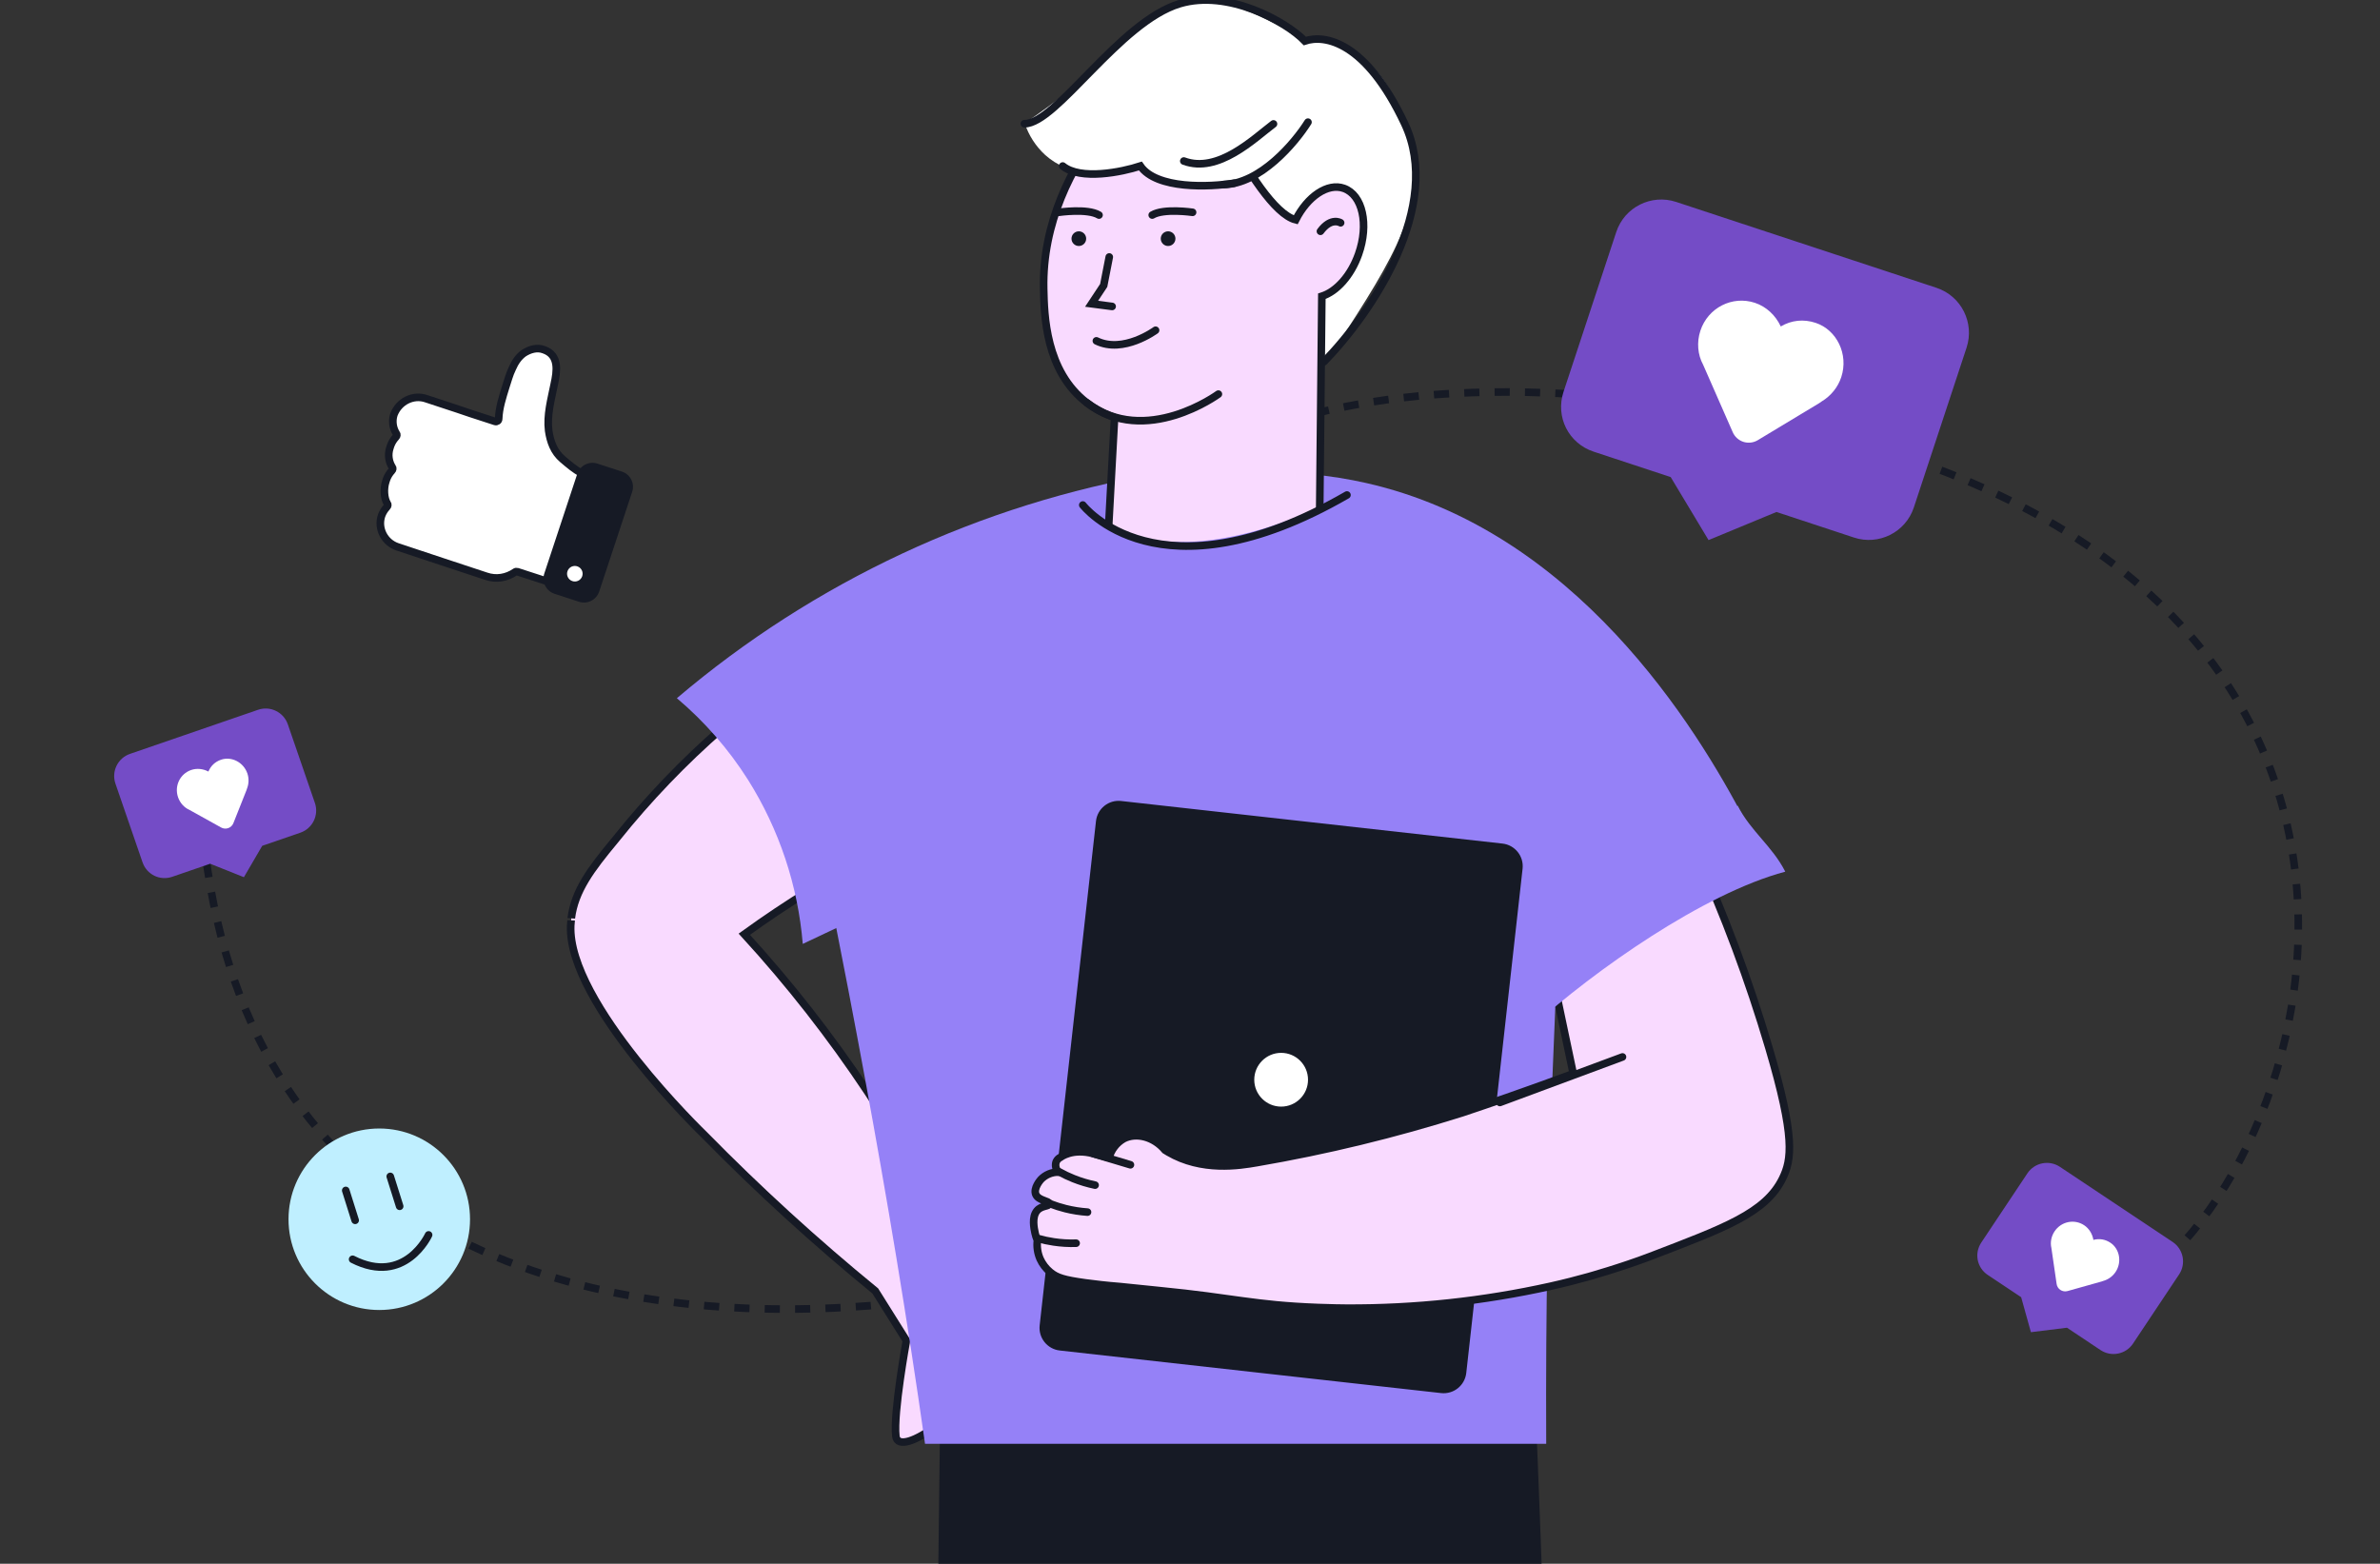
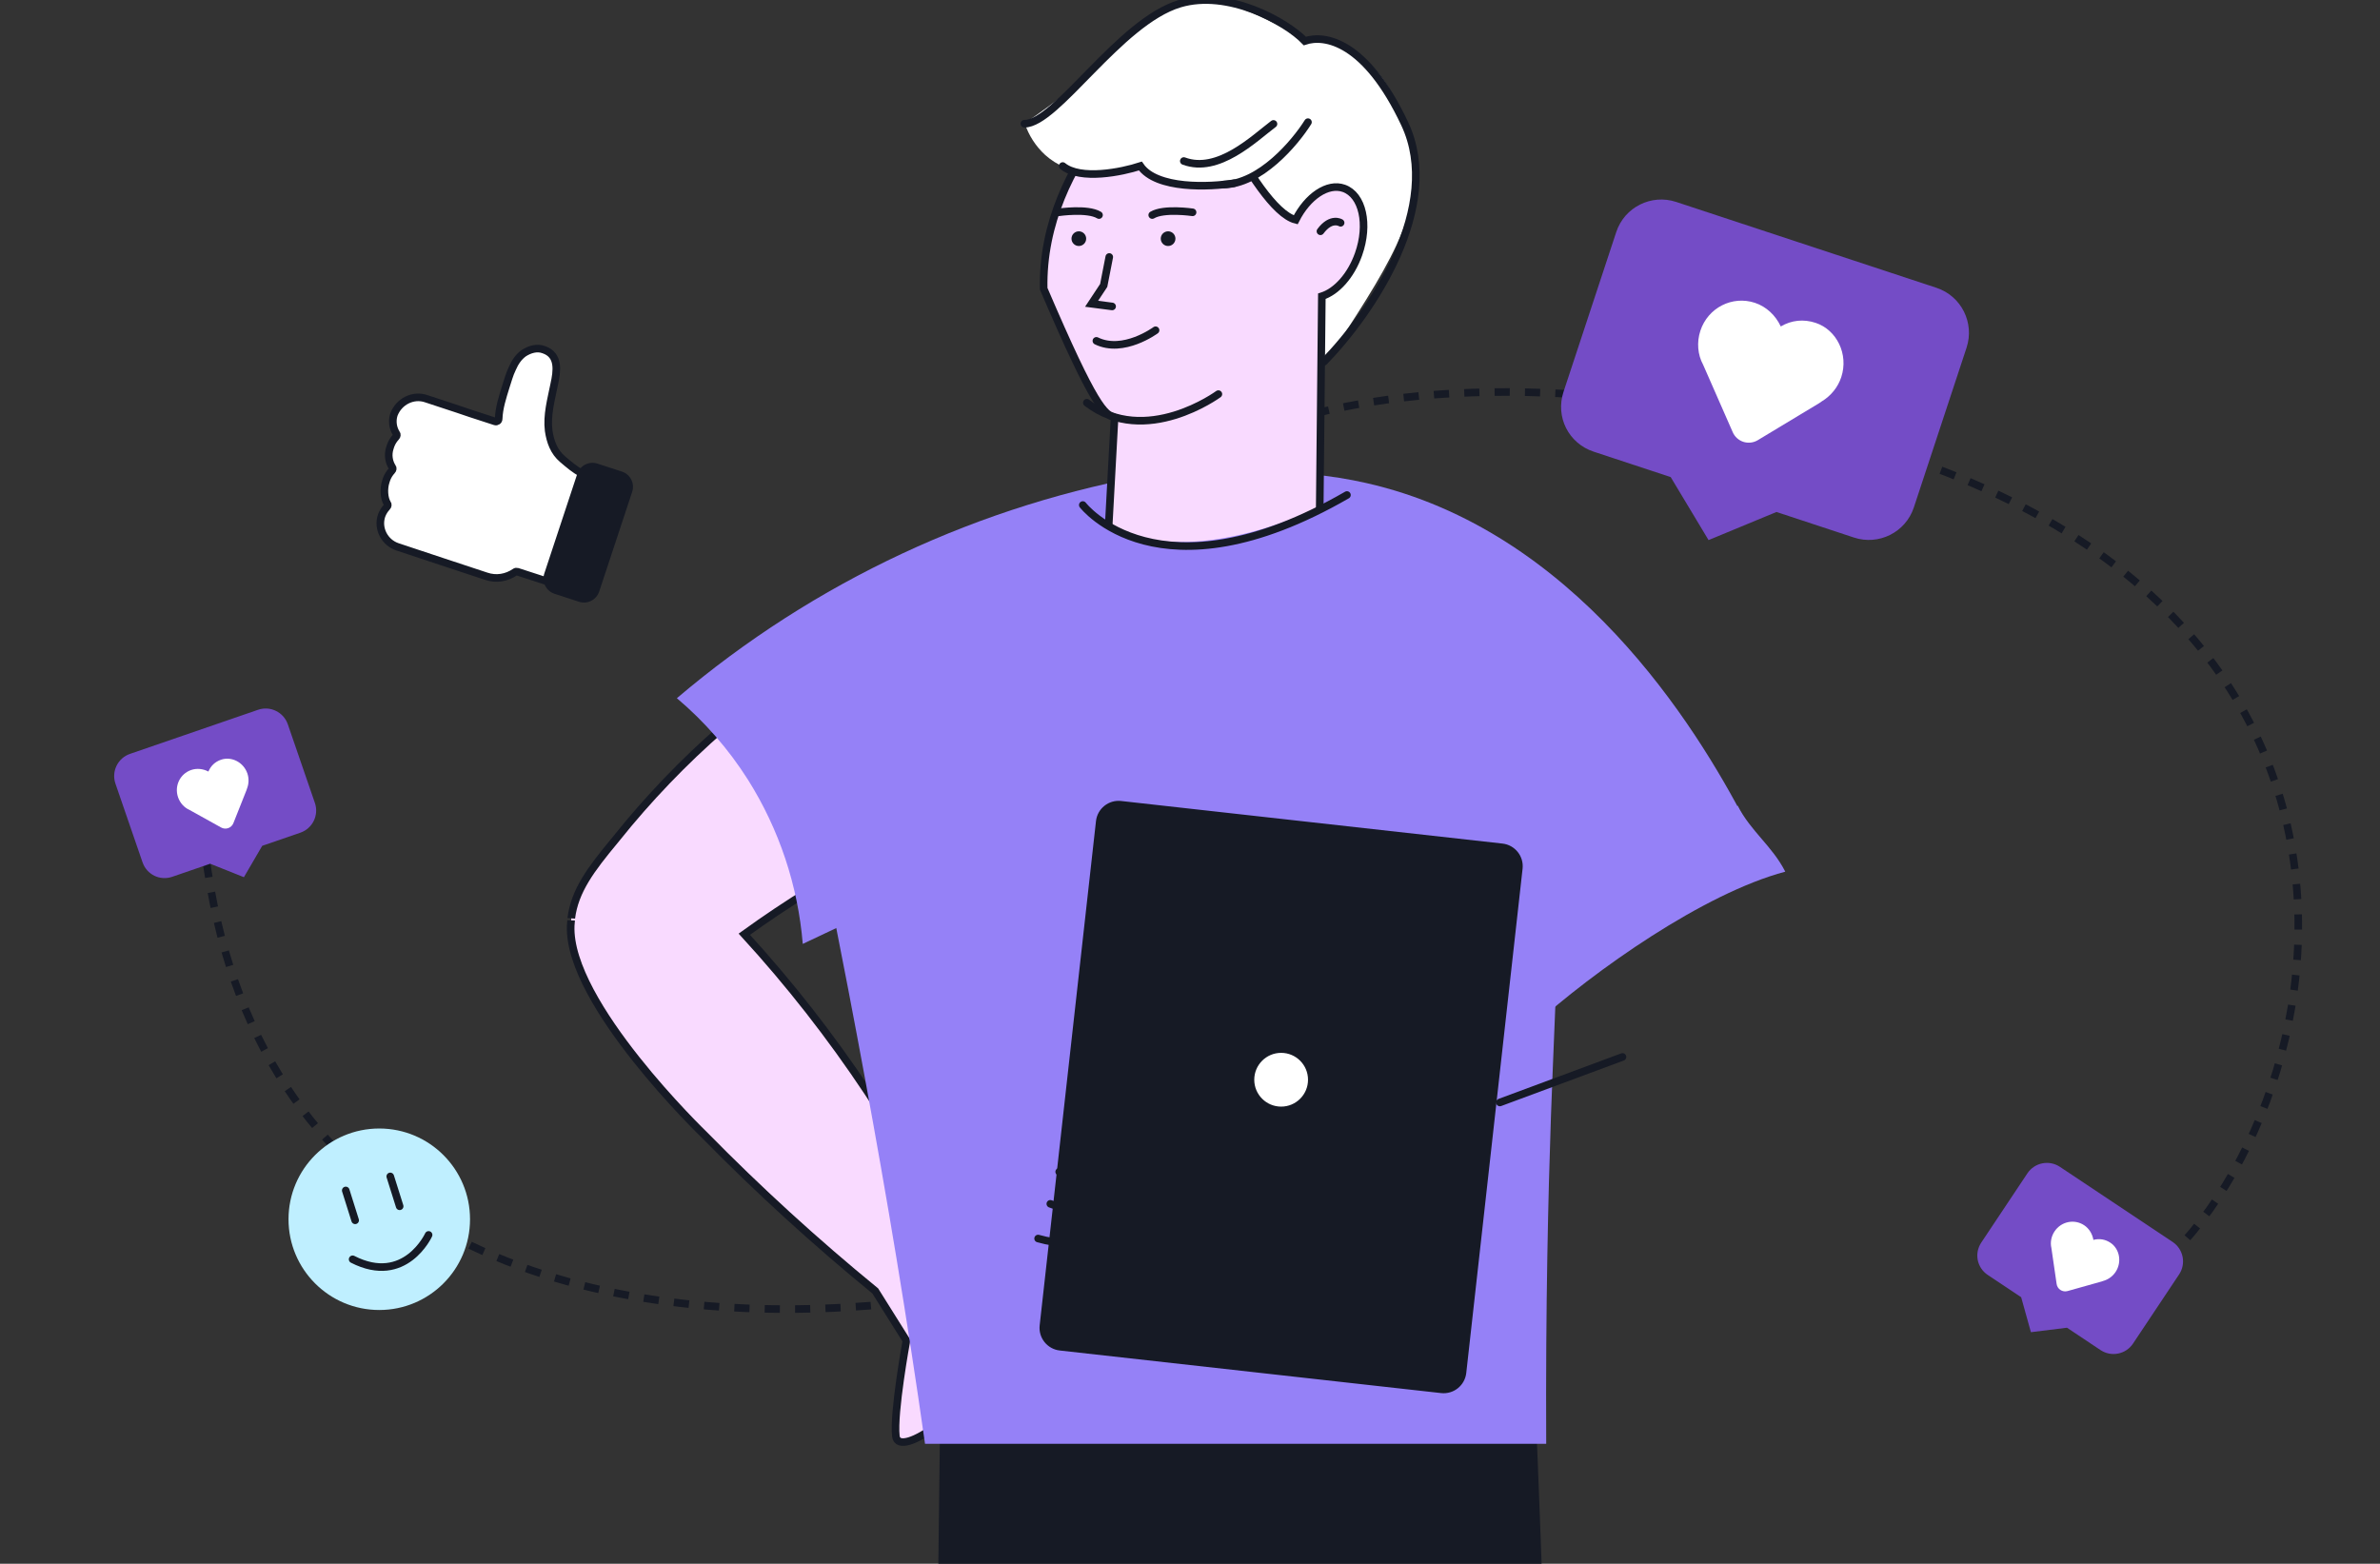
<svg xmlns="http://www.w3.org/2000/svg" width="627" height="412" viewBox="0 0 627 412" fill="none">
  <rect x="0" y="0" width="627" height="412" fill="#333333" stroke="none" />
  <g clip-path="url(#clip0_2511_30508)">
    <path d="M558.002 341.5C613.002 311 658.501 149 464.002 110.5C200.347 58.311 233.813 306.004 308.002 311C382.191 315.996 74 426.5 53.5 219.5" stroke="#161A25" stroke-width="2" stroke-dasharray="4 4" />
    <path d="M150.35 243.889C149.52 264.334 185.52 298.973 185.52 298.973C199.778 313.5 214.82 327.235 230.581 340.117L238.79 353.205C238.79 353.205 235.305 372.178 236.013 378.385C236.721 384.591 256.104 371.205 260.905 357.685C263.992 348.99 257.752 337.672 252.895 330.713C245.864 315.843 237.767 301.501 228.667 287.799C218.899 273.089 208.006 259.16 196.086 246.135C201.617 242.152 207.436 238.213 213.709 234.385C239.326 218.849 267.325 207.636 296.584 201.196L307.647 195.553L296.584 167.497L285.045 138.224C285.045 138.224 235.26 152.44 190.266 191.836C180.1 200.693 170.751 210.446 162.332 220.977C162.232 221.087 162.143 221.209 162.044 221.331C155.616 229.075 151.423 234.684 150.505 241.897C150.505 241.853 150.45 242.749 150.35 243.889Z" fill="#F9DAFF" stroke="#161A25" stroke-width="2" stroke-miterlimit="10" stroke-linecap="round" />
    <path d="M247.785 364.092L243.727 697.423H311.663C316.853 606.17 322.043 514.919 327.233 423.673C337.44 515.563 339.039 605.526 349.232 697.423L411.28 699.271C411.28 587.634 409.007 475.828 404.246 364.092H247.785Z" fill="#161A25" />
    <path d="M178.32 183.954C185.63 190.132 191.954 197.389 197.075 205.474C205.272 218.516 210.214 233.337 211.483 248.689L305.268 204.359L314.261 161.574L305.058 124.751C258.271 132.775 214.499 153.222 178.32 183.954V183.954Z" fill="#9581F7" />
    <path d="M413.003 183.34C411.947 209.689 410.898 236.034 409.857 262.375C409.136 280.225 408.871 285.976 408.582 294.375C407.884 314.574 407.164 343.893 407.341 380.391H243.692C234.302 314.139 222.168 252.415 209.758 192.086C215.379 188.393 219.756 191.129 225.415 187.184C245.27 173.467 264.063 159.628 281.791 145.667C281.791 145.667 302.278 152.005 320.195 143.085C321.913 142.952 324.284 142.775 327.109 142.609C328.694 142.52 330.433 142.431 332.295 142.354C337.303 142.143 341.968 141.966 346.422 141.899C366.721 144.958 397.646 154.42 413.003 183.34Z" fill="#9581F7" />
    <path d="M459.924 216.553C453.023 222.362 446.054 228.372 439.016 234.582C432.853 240.025 426.863 245.435 421.045 250.811L339.411 209.511L335.235 160.256L345.786 125.007C350.527 125.452 355.233 126.202 359.877 127.252C414.97 139.678 446.772 191.266 459.924 216.553Z" fill="#9581F7" />
    <path d="M336.274 102.113C337.115 103.021 338.239 103.617 339.463 103.804C343.247 104.229 346.659 99.403 348.615 96.437C366.09 69.863 374.828 56.608 371.894 40.365C371.193 36.528 367.855 18.043 354.057 12.505C338.283 6.127 308.817 18.372 309.689 35.773C310.327 48.423 336.274 102.113 336.274 102.113Z" fill="white" />
-     <path d="M274.953 76.071C275.102 82.98 275.4 97.755 286.316 106.11C288.526 107.796 290.996 109.11 293.629 110.001L291.344 151.946C298.732 159.342 308.681 163.613 319.131 163.874C329.582 164.135 339.732 160.367 347.48 153.349L348.234 78.048C352.061 76.847 355.898 72.669 357.907 66.961C360.682 59.116 358.97 51.367 354.038 49.624C349.786 48.115 344.471 51.75 341.346 57.915C330.302 55.109 312.2 11.878 312.2 11.878C305.609 16.842 274.209 41.418 274.953 76.071Z" fill="#F9DAFF" stroke="#161A25" stroke-width="2" stroke-miterlimit="10" stroke-linecap="round" />
+     <path d="M274.953 76.071C288.526 107.796 290.996 109.11 293.629 110.001L291.344 151.946C298.732 159.342 308.681 163.613 319.131 163.874C329.582 164.135 339.732 160.367 347.48 153.349L348.234 78.048C352.061 76.847 355.898 72.669 357.907 66.961C360.682 59.116 358.97 51.367 354.038 49.624C349.786 48.115 344.471 51.75 341.346 57.915C330.302 55.109 312.2 11.878 312.2 11.878C305.609 16.842 274.209 41.418 274.953 76.071Z" fill="#F9DAFF" stroke="#161A25" stroke-width="2" stroke-miterlimit="10" stroke-linecap="round" />
    <path d="M353.18 58.702C353.18 58.702 350.692 57.129 347.865 60.934Z" fill="white" />
    <path d="M353.18 58.702C353.18 58.702 350.692 57.129 347.865 60.934" stroke="#161A25" stroke-width="2" stroke-miterlimit="10" stroke-linecap="round" />
    <path d="M307.729 64.814C306.661 64.814 305.795 63.947 305.795 62.879C305.795 61.81 306.661 60.944 307.729 60.944C308.798 60.944 309.664 61.81 309.664 62.879C309.664 63.947 308.798 64.814 307.729 64.814Z" fill="#161A25" />
    <path d="M284.214 64.814C283.145 64.814 282.279 63.947 282.279 62.879C282.279 61.81 283.145 60.944 284.214 60.944C285.282 60.944 286.148 61.81 286.148 62.879C286.148 63.947 285.282 64.814 284.214 64.814Z" fill="#161A25" />
    <path d="M320.977 103.836C320.977 103.836 301.758 117.973 286.324 106.111" stroke="#161A25" stroke-width="2" stroke-miterlimit="10" stroke-linecap="round" />
    <path d="M314.18 55.938C314.18 55.938 306.59 54.822 303.55 56.661" stroke="#161A25" stroke-width="2" stroke-miterlimit="10" stroke-linecap="round" />
    <path d="M278.902 55.938C278.902 55.938 286.502 54.822 289.531 56.661" stroke="#161A25" stroke-width="2" stroke-miterlimit="10" stroke-linecap="round" />
    <path d="M304.43 87.009C304.43 87.009 295.926 93.291 288.836 89.804" stroke="#161A25" stroke-width="2" stroke-miterlimit="10" stroke-linecap="round" />
    <path d="M292.23 67.705L290.763 75.21L287.574 80.035L292.984 80.737" stroke="#161A25" stroke-width="2" stroke-miterlimit="10" stroke-linecap="round" />
    <path d="M355.406 19.138C328.758 -1.271 314.896 -2.058 307.105 1.854C301.429 4.703 298.75 10.156 284.293 21.838C278.49 26.536 273.43 30.087 269.954 32.468C271.008 35.667 272.863 38.543 275.343 40.823C281.477 46.329 291.054 47.349 300.164 43.863C304.029 45.746 308.08 47.224 312.25 48.274C321.104 50.4 328.194 46.797 331.202 45.574C347.413 38.899 354.067 22.678 355.406 19.138Z" fill="white" />
    <path d="M348.801 95.31C361.556 82.2 380.265 54.28 370.06 32.595C359.855 10.91 349.067 9.032 343.752 10.804C338.791 5.666 323.555 -2.855 310.8 0.972C294.855 5.755 278.379 32.595 269.875 32.595" stroke="#161A25" stroke-width="2" stroke-linecap="round" />
    <path d="M325.141 48.26C318.674 49.323 304.678 49.907 300.427 43.742C295.555 45.337 284.641 47.569 279.964 43.742" stroke="#161A25" stroke-width="2" stroke-linecap="round" />
    <path d="M344.578 32.185C341.171 37.632 331.941 48.545 322.282 48.624" stroke="#161A25" stroke-width="2" stroke-linecap="round" />
    <path d="M335.492 32.648C330.363 36.516 320.917 45.806 311.867 42.427" stroke="#161A25" stroke-width="2" stroke-linecap="round" />
    <path d="M369.622 175.843L332.137 183.721L279.312 176.18L285.262 133.058C285.262 133.058 289.445 139.019 300.368 141.622C302.487 142.129 304.644 142.467 306.817 142.633C316.717 143.47 330.545 141.541 349.334 133.047C351.135 132.245 352.994 131.362 354.888 130.421L355.376 130.165C360.148 145.387 364.897 160.613 369.622 175.843Z" fill="#9581F7" />
    <path d="M285.258 133.058C285.258 133.058 305.186 159.075 354.849 130.42" stroke="#161A25" stroke-width="2" stroke-miterlimit="10" stroke-linecap="round" />
    <path d="M395.709 223.248L295.25 212.03C292.506 211.723 290.033 213.699 289.726 216.444L274.89 349.297C274.583 352.041 276.56 354.514 279.304 354.821L379.762 366.04C382.507 366.346 384.98 364.37 385.287 361.625L400.123 228.772C400.43 226.028 398.453 223.555 395.709 223.248Z" fill="#161A25" stroke="#161A25" stroke-width="2" stroke-miterlimit="10" stroke-linecap="round" />
-     <path d="M276.668 335.167C278.446 336.654 280.363 337.212 285.847 337.979C288.334 338.316 291.448 338.688 295.143 338.978C297.862 339.269 301.197 339.617 305.16 340.001C325.402 341.976 330.131 343.847 347.177 344.486C350.733 344.626 353.464 344.649 354.695 344.661C372.741 344.749 390.739 342.82 408.356 338.909C412.109 338.072 415.328 337.247 418.349 336.399C418.349 336.399 427.099 333.959 434.826 330.995C454.208 323.559 465.119 319.62 469.593 310.51C472.033 305.536 472.997 299.68 466.002 276.022C460.774 258.35 454.321 241.064 446.69 224.29L406.59 245.496L414.468 282.878C402.569 287.27 392.518 290.756 385.174 293.196C367.477 298.787 349.421 303.17 331.13 306.315C326.54 307.117 316.582 308.732 307.763 303.538L306.926 303.026C303.916 299.436 299.315 298.32 296.026 300.017C294.121 301.115 292.729 302.925 292.157 305.048C291.75 304.955 291.32 304.839 290.821 304.7L288.055 303.956C282.478 302.434 279.422 304.886 279.422 304.886C278.914 305.13 278.504 305.54 278.26 306.048C278.086 306.518 278.05 307.029 278.157 307.519C278.264 308.009 278.51 308.458 278.864 308.813C277.998 308.801 277.138 308.968 276.339 309.301C275.539 309.635 274.817 310.129 274.216 310.754C274.065 310.916 272.182 313.078 272.891 314.716C273.6 316.354 276.47 316.378 276.447 317.145C276.424 317.911 274.402 317.54 273.193 318.981C271.764 320.689 272.426 323.628 272.682 324.872C272.829 325.532 273.035 326.178 273.298 326.801C273.096 328.462 273.34 330.146 274.007 331.681C274.618 333.03 275.528 334.222 276.668 335.167V335.167Z" fill="#F9DAFF" stroke="#161A25" stroke-width="2" stroke-miterlimit="10" stroke-linecap="round" />
    <path d="M279.039 308.732C280.256 309.417 281.518 310.018 282.816 310.533C284.656 311.269 286.557 311.84 288.498 312.242" stroke="#161A25" stroke-width="2" stroke-miterlimit="10" stroke-linecap="round" />
    <path d="M276.703 317.17C278.005 317.672 279.336 318.095 280.689 318.436C282.595 318.912 284.539 319.219 286.499 319.354" stroke="#161A25" stroke-width="2" stroke-miterlimit="10" stroke-linecap="round" />
    <path d="M273.484 326.313C274.826 326.7 276.193 326.995 277.575 327.197C279.535 327.495 281.519 327.611 283.501 327.545" stroke="#161A25" stroke-width="2" stroke-miterlimit="10" stroke-linecap="round" />
    <path d="M288.055 303.957L297.804 306.885" stroke="#161A25" stroke-width="2" stroke-miterlimit="10" stroke-linecap="round" />
    <path d="M427.436 278.474L395.133 290.465" stroke="#161A25" stroke-width="2" stroke-miterlimit="10" stroke-linecap="round" />
    <path d="M403.664 270.458C420.162 255.567 448.847 235.385 470.32 229.656C466.935 222.963 461.182 218.978 457.797 212.285L403.664 245.815V270.458Z" fill="#9581F7" />
    <circle cx="337.511" cy="284.476" r="7.081" fill="white" />
    <path d="M112.234 105.031L120.593 107.786L123.973 108.931L130.429 111.034C130.855 111.192 131.363 110.878 131.37 110.358C131.469 107.484 132.409 104.607 133.255 101.881C133.748 100.404 134.184 98.681 134.969 97.071C135.679 95.413 136.645 94.019 137.973 93.058C139.546 92.039 141.48 91.452 143.261 92.133C147.417 93.549 146.749 97.852 146.001 101.267C145.199 105.279 144.029 109.377 144.541 113.466C144.962 116.346 145.921 119.035 148.19 120.961C149.974 122.483 151.274 123.601 153.293 124.743C153.597 124.931 153.806 125.27 153.695 125.62L144.779 152.6C144.62 153.026 144.205 153.188 143.855 153.077L136.348 150.639C136.074 150.574 135.875 150.556 135.659 150.737C133.483 152.222 130.755 152.737 128.076 151.815L116.413 147.962L107.978 145.161L104.674 144.062C101.295 142.917 99.386 139.222 100.531 135.843C100.848 134.99 101.316 134.232 101.937 133.567C102.2 133.311 102.236 132.914 102.055 132.697C101.141 131.294 101.052 128.724 101.61 126.972L101.833 126.272C102.15 125.42 102.619 124.661 103.239 123.997C103.503 123.74 103.538 123.343 103.358 123.127C102.443 121.723 102.131 119.854 102.69 118.102L102.913 117.402C103.23 116.55 103.698 115.791 104.319 115.127C104.582 114.87 104.618 114.473 104.437 114.256C103.523 112.853 103.211 110.983 103.769 109.232C105.084 105.748 108.854 103.886 112.234 105.031Z" fill="white" stroke="#161A25" stroke-width="2" stroke-miterlimit="10" stroke-linecap="round" />
    <path d="M146.072 156.44L152.528 158.543C154.705 159.259 157.09 158.113 157.853 155.86L166.546 129.581C167.263 127.404 166.117 125.018 163.863 124.255L157.407 122.152C155.23 121.436 152.845 122.582 152.082 124.835L143.389 151.114C142.672 153.291 143.818 155.676 146.072 156.44Z" fill="#161A25" />
-     <path d="M152.517 149.414C153.481 150.01 153.779 151.273 153.184 152.237C152.589 153.2 151.325 153.498 150.362 152.903C149.398 152.308 149.1 151.044 149.695 150.081C150.29 149.117 151.554 148.819 152.517 149.414Z" fill="white" />
    <path d="M518.083 91.6L504.2 133.678C502.015 140.3 494.905 143.767 488.421 141.628L468.004 134.891L450.11 142.296L440.136 125.697L419.856 119.006C413.234 116.821 409.721 109.849 411.906 103.227L425.789 61.15C427.973 54.528 435.084 51.06 441.568 53.2L510.133 75.822C516.755 78.006 520.222 85.116 518.083 91.6Z" fill="#744CC6" />
    <path d="M485.07 99.373C484.205 101.994 482.374 104.297 479.898 105.775L479.302 106.19L463.07 115.979C461.923 116.672 460.499 116.814 459.258 116.404C458.016 115.994 456.957 115.033 456.448 113.794L448.675 96.085C447.243 93.471 446.957 90.164 447.959 87.129C449.962 81.059 456.383 77.824 462.315 79.781C465.351 80.782 467.792 83.118 469.134 86.008C471.977 84.345 475.146 84.014 478.319 85.061C483.837 86.881 487.072 93.303 485.07 99.373Z" fill="white" />
    <path d="M75.827 190.838L82.954 211.54C84.076 214.799 82.317 218.289 79.126 219.388L69.08 222.846L64.258 231.112L55.369 227.567L45.391 231.002C42.133 232.124 38.665 230.432 37.544 227.174L30.416 206.471C29.294 203.213 31.053 199.722 34.244 198.624L67.979 187.01C71.238 185.888 74.728 187.647 75.827 190.838Z" fill="#744CC6" />
    <path d="M65.168 203.769C65.612 205.058 65.581 206.511 65.049 207.833L64.939 208.175L61.483 216.881C61.239 217.497 60.721 217.979 60.111 218.189C59.5 218.399 58.795 218.338 58.224 218.003L49.87 213.363C48.524 212.763 47.423 211.548 46.909 210.055C45.88 207.068 47.438 203.874 50.357 202.87C51.85 202.355 53.51 202.544 54.902 203.279C55.523 201.775 56.67 200.696 58.231 200.159C60.946 199.224 64.14 200.782 65.168 203.769Z" fill="white" />
    <path d="M574.076 335.767L561.936 353.989C560.025 356.856 556.183 357.574 553.375 355.703L544.533 349.812L535.036 350.99L532.465 341.772L523.682 335.921C520.815 334.01 520.057 330.227 521.968 327.359L534.108 309.138C536.019 306.27 539.861 305.552 542.669 307.423L572.361 327.206C575.229 329.116 575.947 332.959 574.076 335.767Z" fill="#744CC6" />
    <path d="M557.333 335.135C556.576 336.27 555.402 337.127 554.028 337.505L553.69 337.625L544.671 340.156C544.034 340.335 543.337 340.216 542.799 339.858C542.261 339.5 541.883 338.902 541.803 338.245L540.427 328.788C540.088 327.355 540.386 325.742 541.262 324.428C543.013 321.799 546.497 321.101 549.066 322.813C550.381 323.688 551.237 325.122 551.496 326.675C553.069 326.256 554.622 326.515 555.996 327.43C558.386 329.022 559.084 332.506 557.333 335.135Z" fill="white" />
    <path d="M99.917 345.144C113.121 345.144 123.826 334.44 123.826 321.235C123.826 308.031 113.121 297.326 99.917 297.326C86.712 297.326 76.008 308.031 76.008 321.235C76.008 334.44 86.712 345.144 99.917 345.144Z" fill="#BFEFFF" />
    <path d="M91.086 313.646L93.562 321.512" stroke="#161A25" stroke-width="2" stroke-miterlimit="10" stroke-linecap="round" />
    <path d="M102.812 309.95L105.288 317.817" stroke="#161A25" stroke-width="2" stroke-miterlimit="10" stroke-linecap="round" />
    <path d="M112.912 325.359C112.912 325.359 106.72 338.861 92.896 331.785Z" fill="#BFEFFF" />
    <path d="M112.912 325.359C112.912 325.359 106.72 338.861 92.896 331.785" stroke="#161A25" stroke-width="2" stroke-miterlimit="10" stroke-linecap="round" />
  </g>
  <defs>
    <clipPath id="clip0_2511_30508">
      <rect width="627" height="412" fill="white" transform="matrix(-1 0 0 1 627 0)" />
    </clipPath>
  </defs>
</svg>